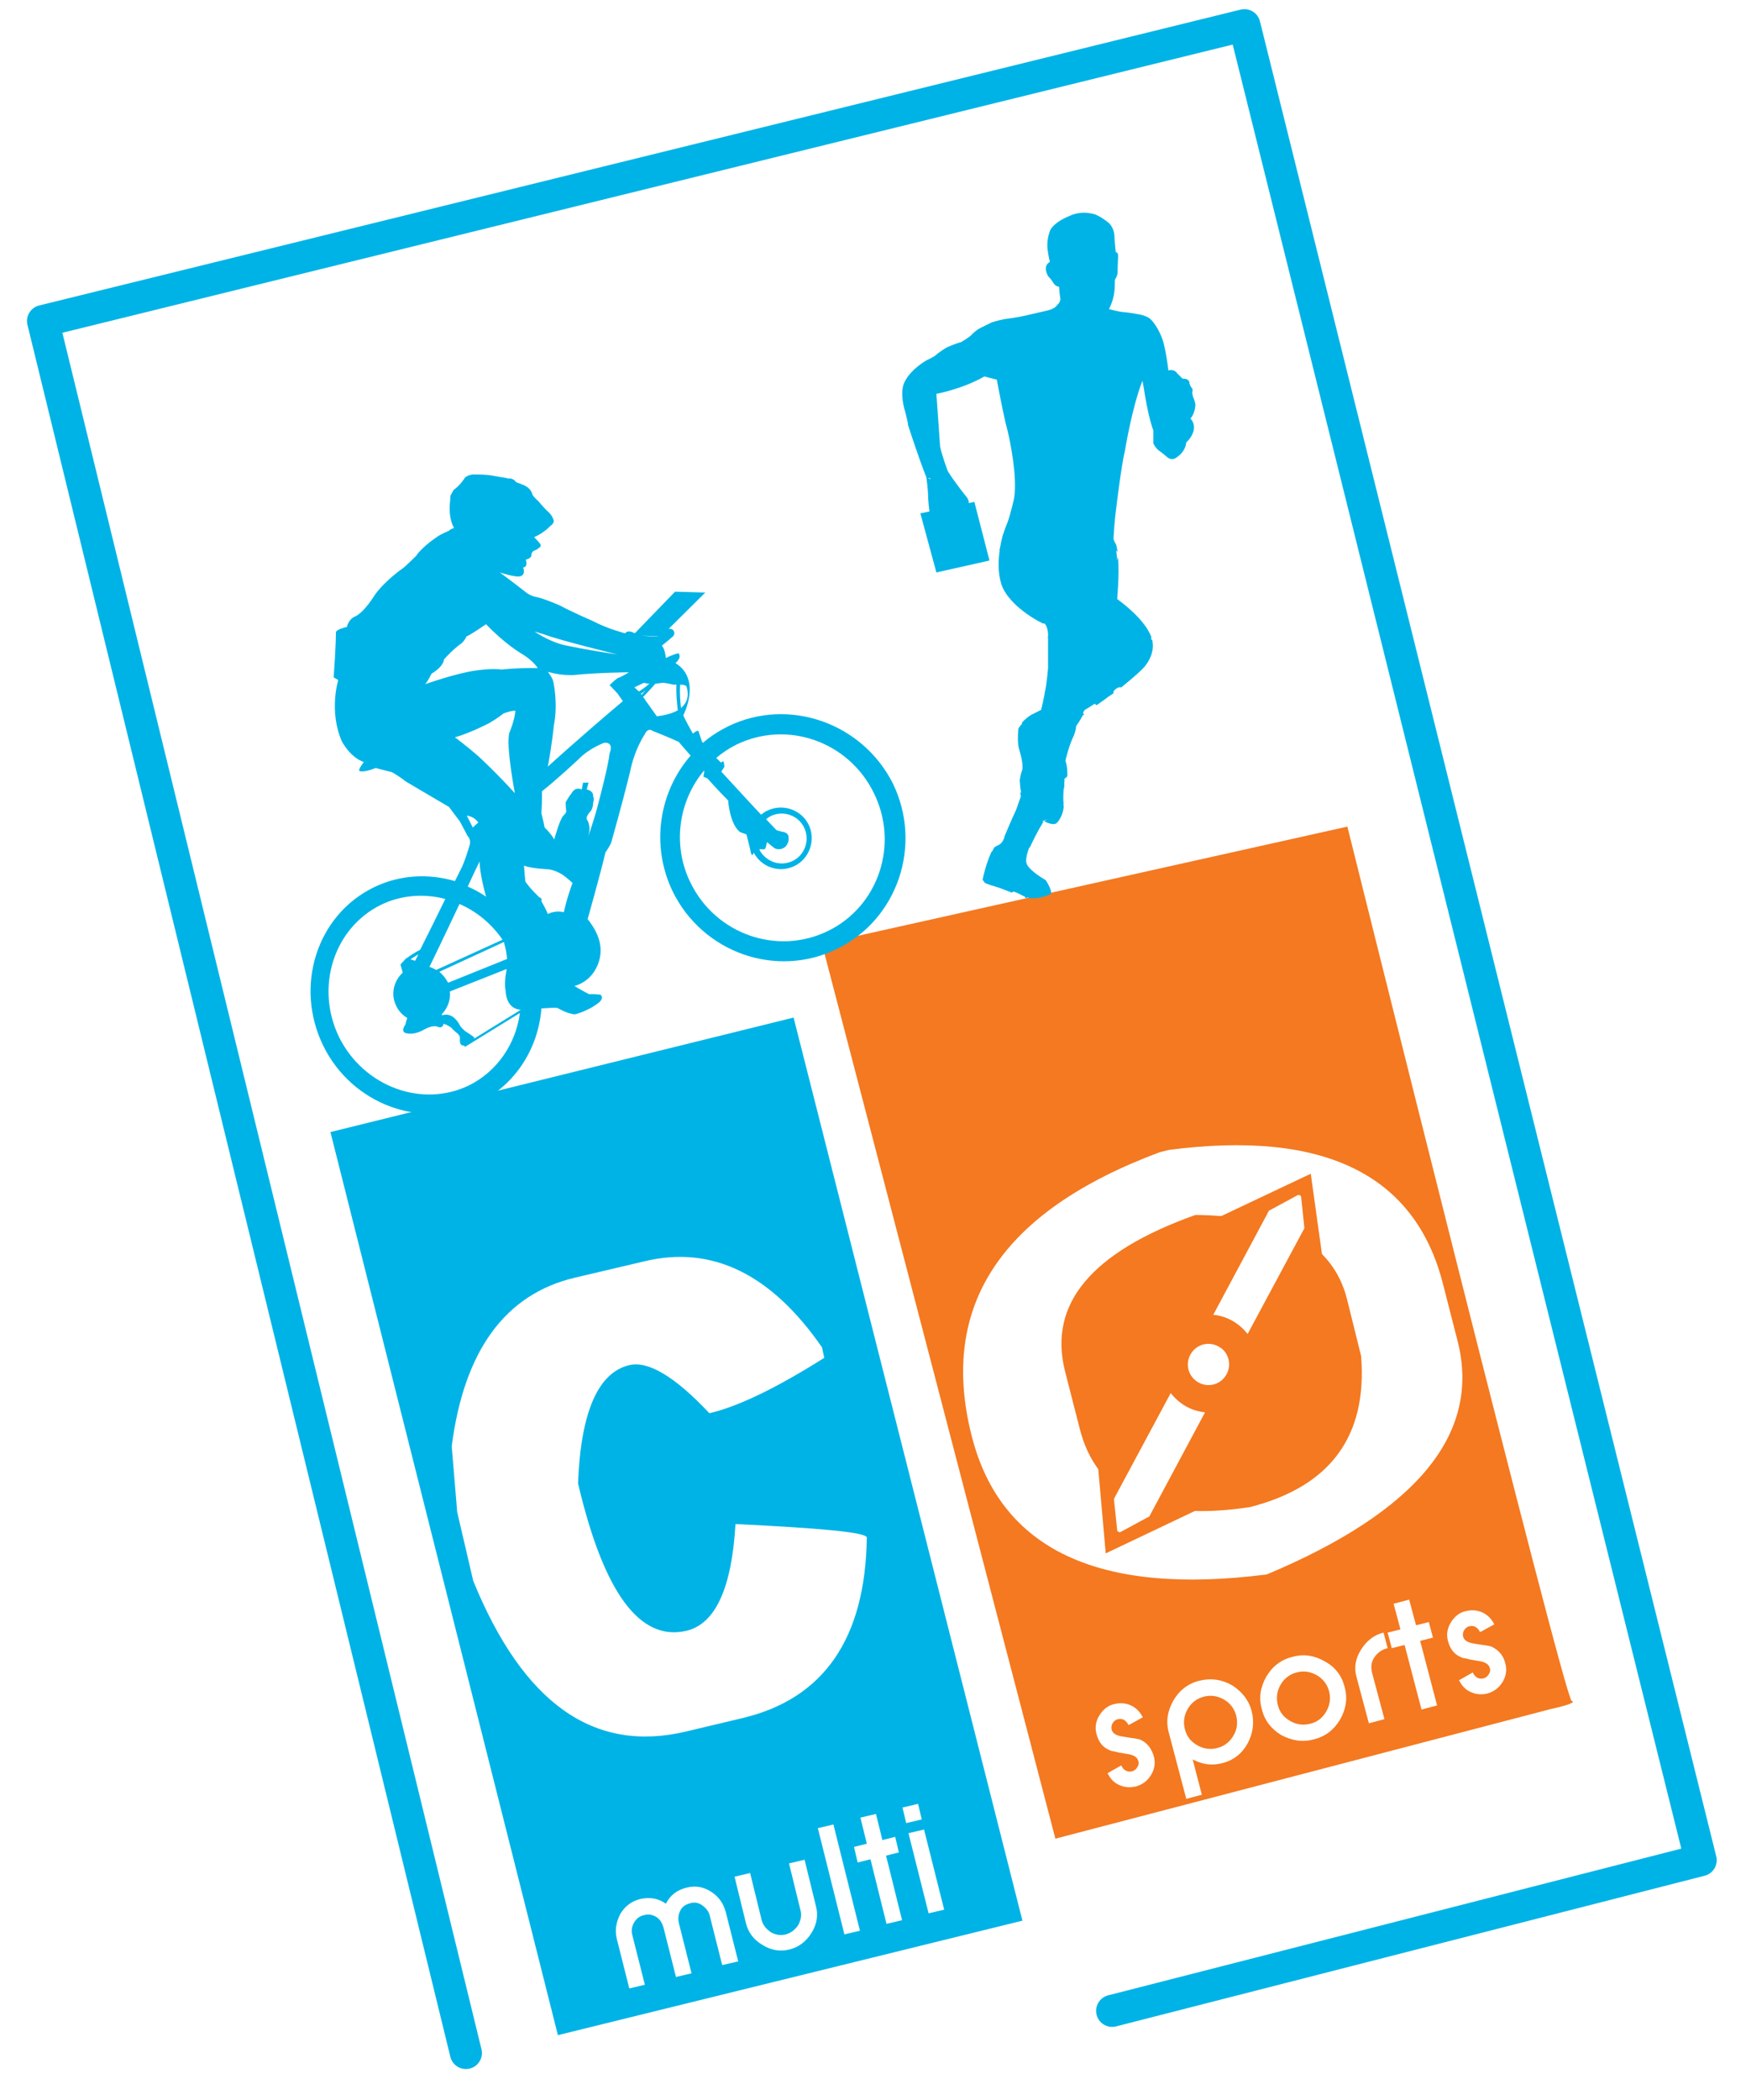
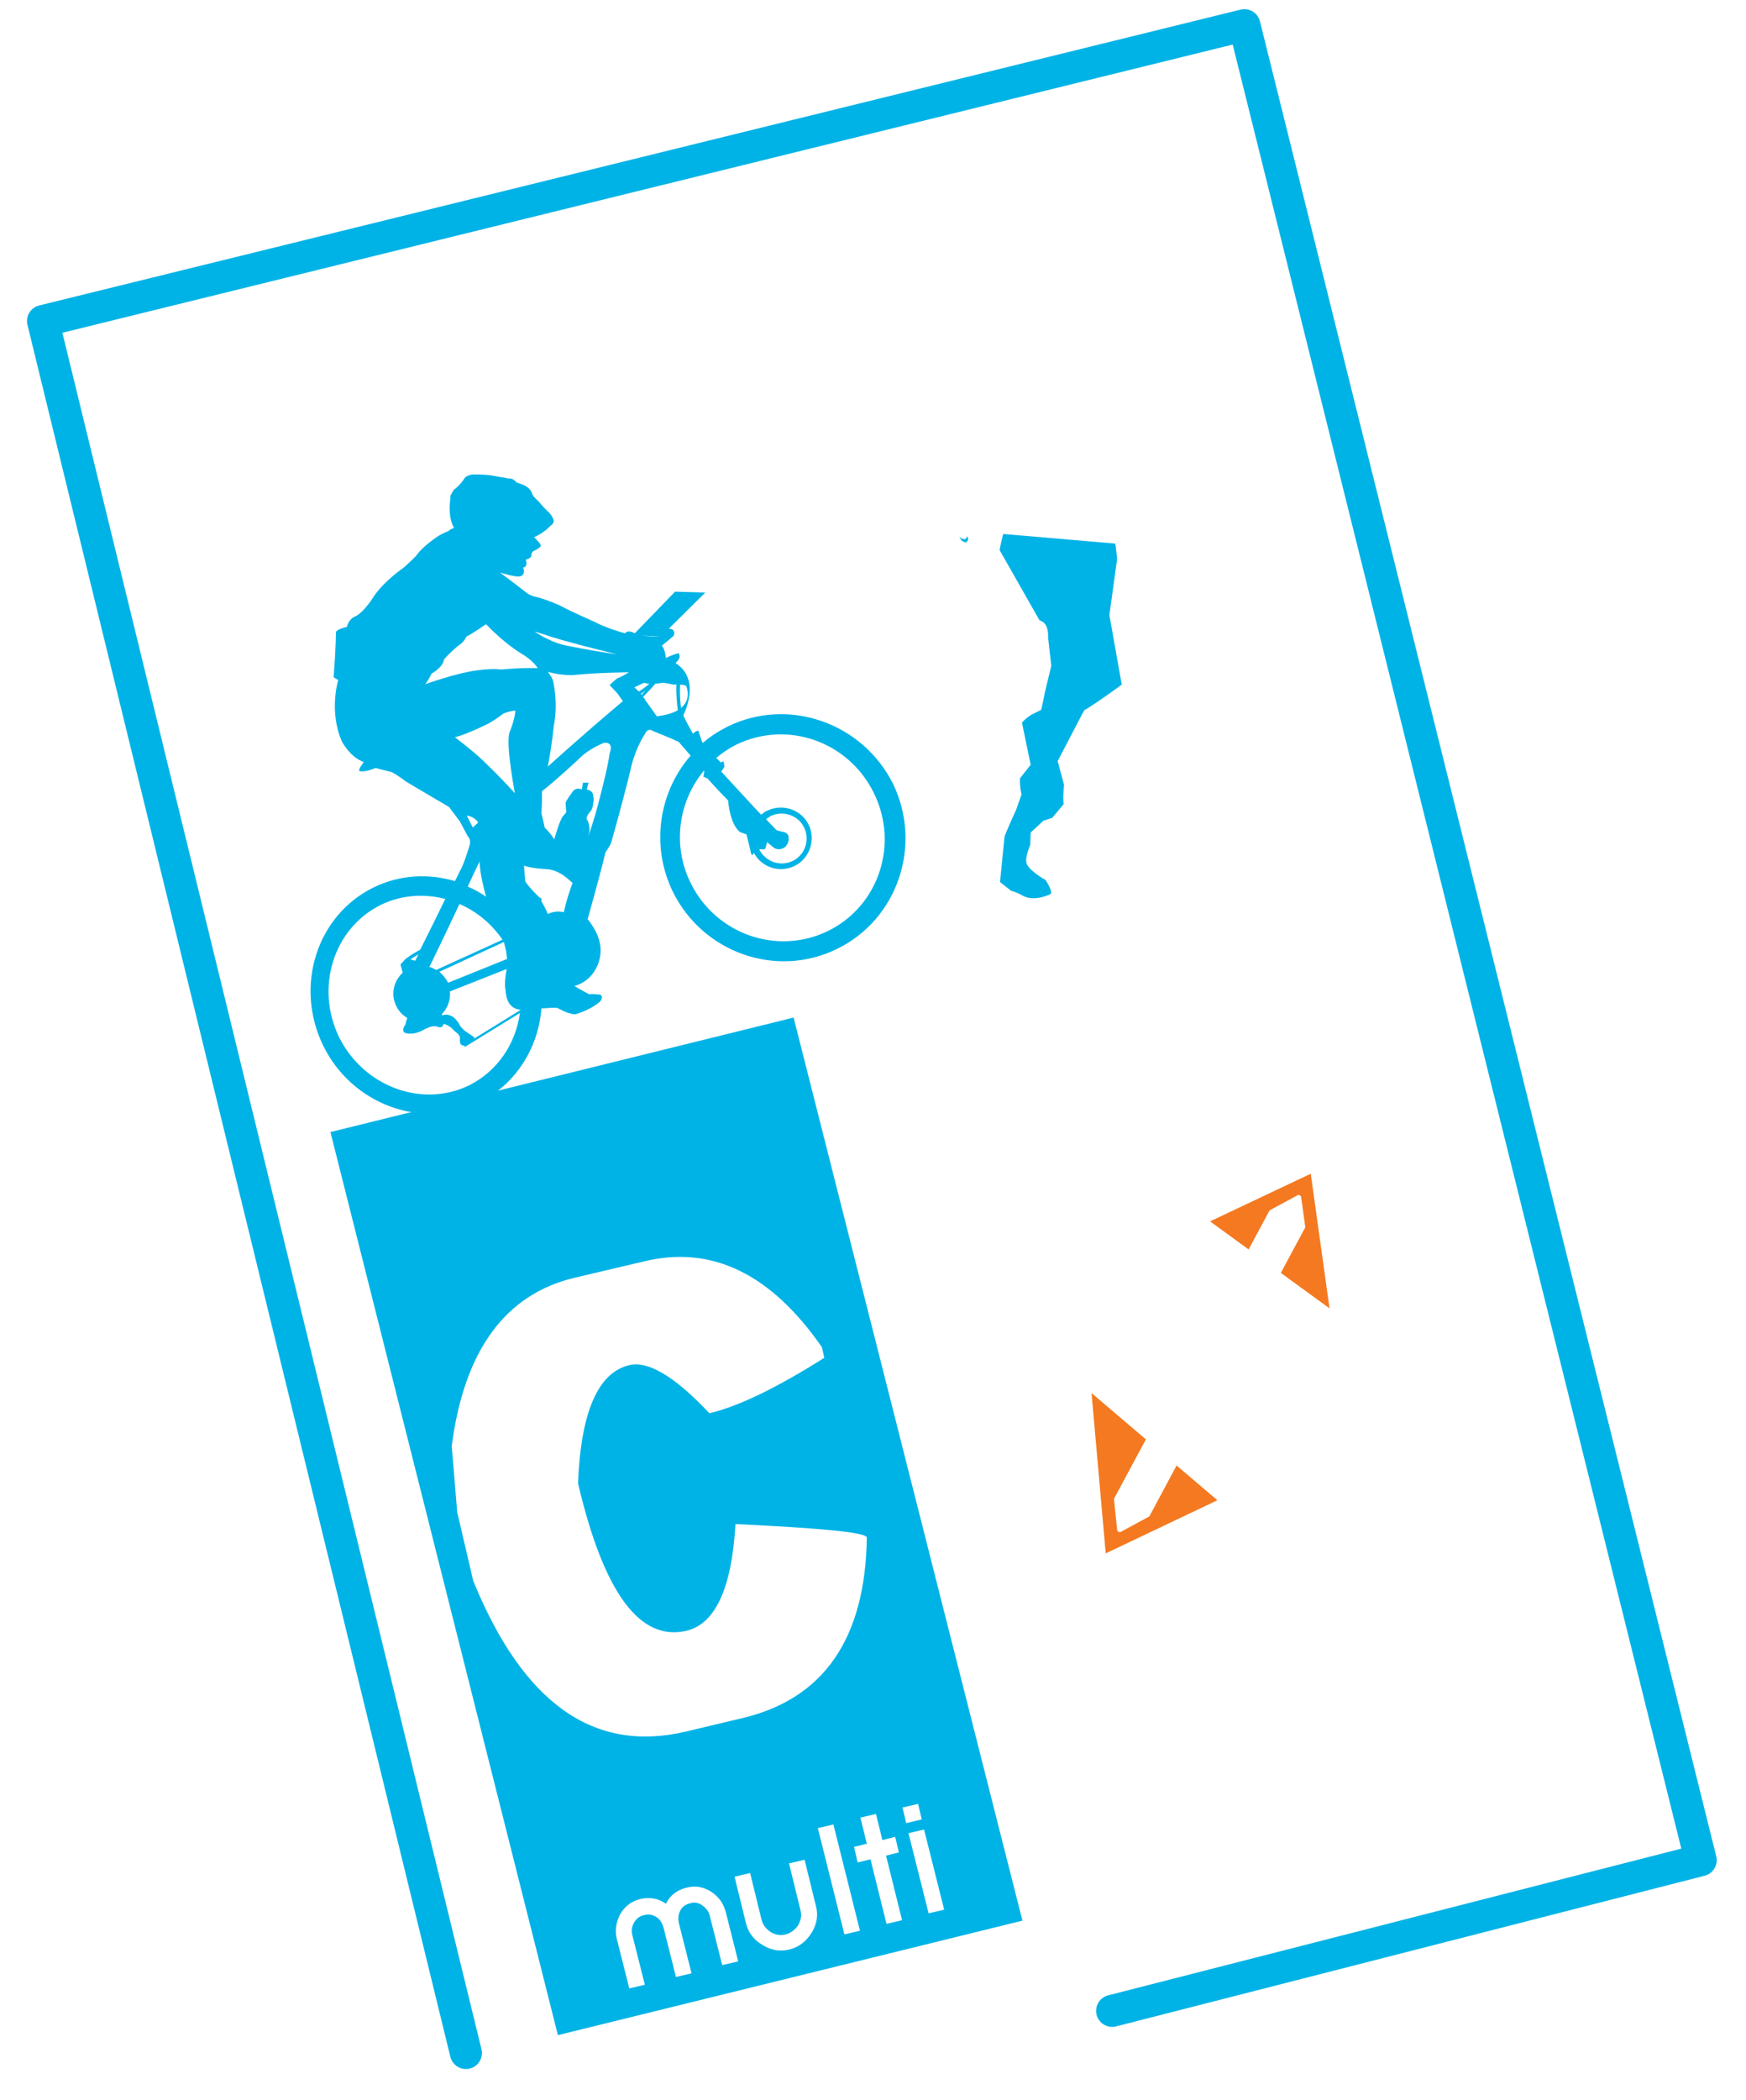
<svg xmlns="http://www.w3.org/2000/svg" version="1.1" id="Calque_1" x="0px" y="0px" viewBox="0 0 381.5 458.6" style="enable-background:new 0 0 381.5 458.6;" xml:space="preserve">
  <style type="text/css">
	.Voûte _x002D__x0020_Vert{fill:url(#SVGID_1_);stroke:#FFFFFF;stroke-width:0.25;stroke-miterlimit:1;}
	.st0{fill:#F47920;}
	.st1{fill:#00B3E6;}
	.st2{fill:#FFFFFF;}
	.st3{fill-rule:evenodd;clip-rule:evenodd;fill:#00B3E6;}
	.st4{fill:none;stroke:#00B3E6;stroke-width:6.372;}
	.st5{fill:none;stroke:#00B3E6;stroke-width:7;stroke-linecap:round;stroke-linejoin:round;}
</style>
  <linearGradient id="SVGID_1_" gradientUnits="userSpaceOnUse" x1="-702.992" y1="892.346" x2="-702.285" y2="891.639">
    <stop offset="0" style="stop-color:#20AC4B" />
    <stop offset="0.983" style="stop-color:#19361A" />
  </linearGradient>
-   <path class="st0" d="M338.8,373.2c0,0,6.2-1.3,4.6-1.8c-1.6-0.5-49-190.9-49-190.9l-114.8,25.6l51,195.4L338.8,373.2z" />
  <polyline class="st1" points="72.2,247.2 173.4,222.2 223.4,419.4 121.9,444.4 72.2,247.2 " />
  <path class="st2" d="M140.9,275.4l-15.3,3.6c-15.2,3.6-24.2,15.9-26.9,36.8l1.2,14.4l3.5,15c10.9,26.7,26.3,37.7,46.5,32.9l12.2-2.9  c17.9-4.2,27-17.4,27.3-39.5c-0.4-1.1-9.9-2-28.7-2.9c-0.8,14-4.4,21.8-10.7,23.3c-10.2,2.4-18.1-8.3-23.7-32.2  c0.6-15.6,4.4-24.2,11.2-25.8c4.1-1,10,2.5,17.5,10.5c6.4-1.5,14.8-5.6,25.1-12.1l-0.5-2.3C168.5,278.2,155.6,271.9,140.9,275.4z" />
  <path class="st2" d="M255.4,251.1l-2,0.5c-34.6,12.9-48.3,33.5-41.1,61.9c6.3,24.9,27.8,35,64.5,30.3c32.9-13.8,46.8-30.8,41.7-50.9  l-3.2-12.5C309.2,256.4,289.2,246.7,255.4,251.1z M297.4,296.1c1.4,17.5-6.7,28.5-24.3,33c-21.1,3.2-33.5-2.5-37.2-17.2l-3.2-12.5  c-3.7-14.7,5.8-26,28.5-34.1c19,0.2,30,6.3,33.1,18.3L297.4,296.1z" />
  <polygon class="st0" points="286.4,256.3 264.4,266.7 290.5,285.7 " />
  <polygon class="st0" points="241.6,339.2 266,327.6 238.5,304.2 " />
  <g>
    <g>
      <path class="st2" d="M268,300.1c-1.2,2.2-3.9,3-6.1,1.8c-2.2-1.2-3-3.9-1.8-6.1c1.2-2.2,3.9-3,6.1-1.8    C268.4,295.1,269.2,297.9,268,300.1z" />
    </g>
    <g>
-       <path class="st2" d="M284.3,261.4c0-0.2-0.1-0.3-0.3-0.4c-0.1-0.1-0.3-0.1-0.5,0l-6.1,3.3c-0.1,0-0.2,0.1-0.2,0.2l-12.1,22.6    c3.1,0.3,5.7,1.9,7.5,4.2l12.3-22.9c0.1-0.1,0.1-0.2,0.1-0.3L284.3,261.4z" />
+       <path class="st2" d="M284.3,261.4c0-0.2-0.1-0.3-0.3-0.4c-0.1-0.1-0.3-0.1-0.5,0l-6.1,3.3l-12.1,22.6    c3.1,0.3,5.7,1.9,7.5,4.2l12.3-22.9c0.1-0.1,0.1-0.2,0.1-0.3L284.3,261.4z" />
    </g>
    <g>
      <path class="st2" d="M244.1,334.1c0,0.2,0.1,0.3,0.3,0.4c0.2,0.1,0.3,0.1,0.5,0l6.1-3.3c0.1,0,0.2-0.1,0.2-0.2l12.1-22.6    c-3.1-0.3-5.7-1.9-7.5-4.2l-12.3,22.9c0,0.1-0.1,0.2-0.1,0.3L244.1,334.1z" />
    </g>
  </g>
  <g>
    <g>
      <g>
        <path class="st3" d="M209.6,117.2c0.2,0.3,0.4,0.7,0.5,0.8c0,0,0.6,0.5,1,0.4c0,0,0.6-0.4,0.4-1l-0.2-0.3     C211.1,118.1,210.3,117.8,209.6,117.2z" />
-         <path class="st3" d="M252,94l0,2.8c0,0,0.3,0.8,1.1,1.5c0,0,1,0.7,1.9,1.5c0,0,1,1,2.2,0c0,0,1.8-1.1,2-3.2c0,0,1-0.8,1.5-2.2     c0,0,0.7-1.7-0.6-3c0,0,0.9-0.8,1.1-2.9c0,0,0-0.7-0.5-1.8c0,0-0.2-0.7-0.2-1c0,0,0.3-0.7-0.2-1.1c0,0-0.4-0.6-0.4-1     c0,0,0-1-1.5-0.9c0,0-0.8-0.8-1.2-1.2c0,0-0.6-1-1.9-0.6c0,0-0.5-4.2-1.2-6.5c0,0-0.9-2.9-2.7-4.7c0,0-0.8-0.8-2.8-1.1     c0,0-1.4-0.3-3.6-0.5c0,0-0.8-0.1-2.7-0.6c0,0,0.6-1,1-2.7c0.3-1.3,0.3-2.8,0.3-3.7c0,0,0.7-1,0.6-1.9c0,0,0-1.2,0.1-3.1     c0,0,0.1-1.1-0.5-1c0,0-0.3-2.7-0.3-3.6c0,0,0-1.5-1.1-2.7c0,0-2.4-2.1-4.1-2.2c0,0-2.3-0.6-4.7,0.6c0,0-3,1.1-4.1,3     c0,0-0.9,2-0.6,4.3c0,0,0.2,1.6,0.5,2.7c0,0-1.7,0.7-0.4,3.1c0,0,0.8,0.8,1.1,1.4c0,0,0.5,0.9,1.3,0.9c0,0,0.1,1.6,0.3,2.7     c0,0,0,0.7-0.7,1.3c0,0-0.4,0.8-2.1,1.2c0,0-2.2,0.5-4.8,1.1c0,0-1.6,0.4-4.7,0.8c0,0-1.9,0.4-2.7,0.7c0,0-2.1,1-3,1.5     c0,0-1,0.7-1.6,1.4c0,0-1,0.8-2.1,1.4c0,0-1.5,0.4-3.2,1.2c0,0-1.8,1.1-2.5,1.8c0,0-1,0.6-1.7,0.9c0,0-3.4,1.8-4.9,4.7     c-0.9,1.7-0.6,4.4,0.1,6.7c0,0,0.6,2.2,0.6,2.8c0,0,2.2,6.9,4,11.4c0,0,0.4,2.7,0.4,4.5c0,0,0.2,4.7,1.2,6.2c0,0,0.7,0.6,1.1,0.2     c0,0,0.3,0.3,0.7,0l0.2,0.5c0,0,0.6,0.8,1.7,0.4c0,0,0.7,0.2,1-0.1c0.5-0.5,1.4-0.7,2-0.3c-0.1-0.6-0.2-1.5-0.2-2.2     c0,0,1.7,1.8,2.3,1.5c0,0,0.7-0.5,0.3-1c0,0-0.7-0.6-0.8-0.9c0,0-0.6-1.8-0.6-3c0,0,0.1-0.8-0.6-1.6c0,0-2.3-2.8-4-5.5     c0,0-1.4-3.7-1.7-5.5c0,0-0.4-6-0.8-11.4c0,0,5.6-1,10.5-3.8c0,0,1.4,0.4,2.7,0.7c0,0,1.1,5.9,1.9,9.4c0,0,1.3,4.4,1.9,10.3     c0,0,0.4,3.7,0,6.1c0,0-0.7,3.3-1.5,5.5c0,0-0.9,1.9-1.4,4.6c0.3-0.4,0.8-0.4,1.5,0.2c-0.1,1.3-0.9,1.5-1.7,0.8     c-0.4,2.4-0.5,5.2,0.3,7.8c1.3,3.9,6.4,7.3,9.2,8.6c3.2-1.1,2.3,1.8,1,2.8c0,1.9,0,4.7,0,6.9c0,0-0.2,2.6-0.7,5.6     c1.2-1.2,3.5,0.3,3.3,2.2c-1.3,0.9-1.5,1.6-3.1,0.6c-0.4-0.2-0.5-0.4-0.7-0.5c-0.1,0.5-0.2,1-0.3,1.4c0,0-1.3,0.7-2.2,1.1     c0,0.3,0,0.6-0.1,0.9c-0.5,0.2-1.1,0.4-1.6,0.5c-0.5,0.6-1.1,1.2-1.1,1.6c0,0-0.3,2.8,0.2,4.4c0,0,0.9,2.7,0.7,4.3     c0,0-0.3,0.8-0.4,1.3c0,0-0.1,0.6-0.2,1.5c0.8-0.9,1.9-1.7,2.7-0.3c1.4,2.3-0.8,3.6-2.6,2.5c0.1,0.4,0.1,0.9,0.3,1.3     c0,0-0.9,2.2-2.1,4.8c0.4-0.1,0.8,0,1.3,0.3c2.2,1.7-0.8,4.8-2.7,2.9c-0.1,0.2-0.2,0.5-0.3,0.7c0,0-0.4,1.3-1.4,1.6     c0,0-0.4,0.2-0.8,0.5c-0.2,0.5-0.4,0.8-0.6,1c-0.5,1.1-1.3,3.1-1.9,6l0.5,0.7c0,0,1.4,0.6,1.7,0.6c0.3,0.1,1.8,0.6,1.8,0.6     l1.3,0.5l0.8,0.3l0.3,0.1c1.2-0.9,2.8-1,2.9,1c0,0.1,0,0.1,0,0.2l0.2,0l0.4-0.2l0.2-0.5c0,0,0-0.4,0.1-0.8     c0.1-0.4,0.4-0.3,0.4-0.3l0.4-0.5c0,0,0.1-1.3-0.7-2.9c0,0-0.5-1-0.7-2.2c-0.2-0.1-0.5-0.2-0.7-0.3c-1.6-0.8-0.1-1.3-0.7-2.5     c0.6-1,1.4-1.1,2.1-0.8c0.6-1.3,1.6-3.4,3-5.7c-1,0.3-2.3-0.3-2.7-2.2c0.4-1.3,3.3-2.9,3.9-0.8c0.5,1.5-0.1,2.6-1.1,2.9     c0.2,0.1,2.2,1.2,2.9,0.3c0,0,1.2-1.2,1.4-3.3c0,0,0-0.2,0-0.5c-0.6-0.4-1.1-1.1-1.3-2c0.4-1.1,0.9-1.5,1.4-1.7     c0-0.8,0.1-1.5,0.1-2.1c0,0,0.8-0.3,0.6-1c0,0,0.1-1.3-0.4-2.9c0,0,0.7-3.2,1.8-5.4c0,0,0.6-1.5,0.5-2.1c0,0,0.8-1.1,1.5-2.4     c0,0,0.1-0.1,0.3-0.2c-0.1-0.1-0.2-0.2-0.3-0.3c0.9-1.9,1.9-2.7,3-1.7c0.9-0.6,1.8-1.3,2.5-1.8c0,0,0.4-0.3,1.2-0.8     c0-0.1,0-0.3,0-0.4c0.5-0.8,1.1-1,1.7-0.9c1.3-1.1,3-2.4,4.7-4.1c0,0,2.2-2.1,2.2-5c0,0,0-0.4-0.1-1.1c-0.1-0.2-0.3-0.3-0.3-0.5     c0-0.1,0.1-0.1,0.1-0.2c-0.6-1.7-2.4-4.6-7.5-8.4c0,0,0.5-5.2,0.2-9.1c-0.2,1-1,1.6-2.1-0.6c1.1-1.2,1.7-1,2-0.6     c-0.1-0.5-0.2-1-0.3-1.5c0,0-0.6-1-0.6-1.4c0,0,0.2-4,0.6-6.7c0,0,1.1-9.3,1.9-12.5c0,0,1.5-9.3,3.8-15.2     C249.8,83.2,250.4,89.5,252,94z M202.8,104.4C203.8,104.4,203.2,104.8,202.8,104.4L202.8,104.4z" />
      </g>
-       <polygon class="st3" points="212.9,109.6 201.1,112.1 204.6,125 216.2,122.4   " />
    </g>
    <path class="st3" d="M240.4,93.8" />
    <path class="st3" d="M219.2,116.6c-0.5,1.9-0.8,3.5-0.8,3.5l8.7,15.3l0.9,0.5c1.2,1,1,3.2,1,3.2l0.7,6.3l-1.4,5.8   c-0.3,1.7-0.8,3.8-0.8,3.8l-2.2,1.1c-1.4,0.9-2,1.7-2,1.7l1.9,9.2l-2.3,2.9c-0.2,1.4,0.3,3.6,0.3,3.6l-1.2,3.4   c-1.1,2.3-2.5,5.7-2.5,5.7l-1,10l2.4,1.9c1.2,0.3,2.4,1,2.4,1c2.7,1.6,6.3-0.3,6.3-0.3c0.4-0.7-1.1-3-1.1-3   c-4.1-2.4-4.2-3.7-4.2-3.7c-0.4-1.2,0.8-4,0.8-4l0.1-2.7l2.8-2.6l1.9-0.6l2.5-3c-0.2-1.8,0.1-4.2,0.1-4.2l-1.4-5.2l5-9.6l0.8-1.5   c2.5-1.4,8.2-5.6,8.2-5.6l-2.7-15.2l1.7-12.3c-0.2-1.8-0.4-3.3-0.4-3.3L219.2,116.6z" />
  </g>
  <path class="st4" d="M268.6,506.7" />
  <polyline class="st5" points="101.8,448.3 9.4,70.1 271.9,5.5 371.6,406.2 243,439.1 " />
  <g>
    <path class="st1" d="M159.1,158.6c-2,1-3.9,2.2-5.5,3.6c-0.1-0.1-0.1-0.1-0.2-0.2l-0.8-2.4c0,0-0.3-0.2-1.2,0.6c0,0-1.7-3-2.1-4   c0,0,4.1-7.8-1.7-11.4c0,0,0.9-0.8,0.9-1.4c0,0,0-1-0.5-0.7c0,0-1.2,0.3-2.5,1c0,0-0.2-2.1-0.9-2.7c0,0,2-1.6,2.5-2.1   c0,0,0.6-0.7-0.1-1.4c0,0-0.6-0.4-1.4-0.1c0,0-1.1,1-1.9,1.6c0,0-2.7,0-3.4-0.3c0,0-1.2-0.2-2-0.6c0,0-1.2-0.6-1.7,0.2   c0,0-3.9-1-7.1-2.7c0,0-4.4-1.9-7.2-3.4c0,0-3.6-1.6-5.4-1.9c0,0-1.2-0.3-1.9-0.9c0,0-3.2-2.5-5.8-4.4c0,0,3.6,1.2,4.6,0.8   c0,0,1.1-0.3,0.5-1.9c0,0,1.1,0.1,0.6-1.7c0,0,1.3-0.3,1.2-1c0,0,0-0.6,0.5-0.9c0,0,0.8-0.3,1.2-0.7c0,0,0.7-0.3,0.1-1   c0,0-0.3-0.4-1.2-1.3c0,0,2-0.8,3.6-2.5c0,0,1-0.6,0.6-1.4c0,0-0.2-0.9-1.4-1.9c0,0-1-1-1.9-2.1c0,0-1.1-0.9-1.3-1.5   c0,0-0.2-1.4-2.2-2.1l-1.3-0.5c0,0-0.7-1-1.7-0.8c0,0-0.7-0.2-1.6-0.3l-1.7-0.3c0,0-1-0.3-4.5-0.3c0,0-1.6,0.2-1.9,1   c0,0-0.9,1.4-2.3,2.4l-0.7,1.3c0,0,0,0.8-0.1,1.6c0,0-0.4,3,0.9,5.4c0,0-0.8,0.2-1.1,0.6c0,0-1.7,0.7-2.4,1.2c0,0-3.3,2.1-4.8,4.3   c0,0-2.2,2.2-2.9,2.7c0,0-3.8,2.6-6.1,5.8c0,0-2.4,4-4.5,4.8c0,0-1.2,0.5-1.6,2.2c0,0-2.4,0.5-2.4,1.2c0,0,0,3.2-0.5,9.8l1,0.6   c0,0-2.1,6.8,0.8,13.4c0,0,1.8,3.5,4.8,4.5c0,0-1.6,2-0.8,2c0,0,0.9,0.3,3.4-0.7c0,0,1,0.3,3.5,0.9c0,0,1.5,0.8,3,2   c0,0,5.2,3.1,9.5,5.6l2.4,3.2l1.7,3.2c0,0,0.8,0.7,0.4,2c0,0-0.9,3.1-1.7,4.8l-1.5,3c-5.8-1.7-12.1-1.4-17.8,1.4   c-12.4,6.1-17.3,21.5-11,34.5c6.3,12.9,21.6,18.5,34,12.5c8.1-4,13-11.9,13.7-20.6c1.5-0.1,3.1-0.2,3.5-0.1c0,0,2.2,1.3,3.8,1.4   c0,0,3-0.7,5.4-2.7c0,0,1-0.9,0.2-1.6c0,0-1.5-0.2-2.5-0.1l-2.2-1.2c0,0,0,0-1-0.6c0,0,4.5-0.9,5.6-6.3c0.4-2.2,0-4.9-2.7-8.3   c0,0,2.9-10.3,3.9-14.6c0,0,1.1-1.5,1.3-2.3c0,0,2.2-7.7,4.1-15.4c0,0,0.7-4.2,3.2-8.1c0,0,0.6-1.5,1.7-0.7c0,0,3.8,1.5,5.7,2.4   c0,0,1.1,1.3,2.6,3c-6.9,7.9-8.8,19.6-3.9,29.7c6.6,13.4,22.7,19,35.9,12.5c13.3-6.5,18.7-22.7,12.2-36.1   C188.4,157.8,172.3,152.2,159.1,158.6z M150,149.9c0.7,2.2,0,3.7-1.2,4.7c-0.2-1.5-0.3-3.5-0.2-5.1   C149.8,149.5,150,149.9,150,149.9z M140.7,149.1c0.4,0.1,0.8,0.2,1.2,0.2c-0.7,0.6-1.5,1.2-2.3,1.7c-0.6-0.6-1-0.9-1-0.9   L140.7,149.1z M140,151.5c0.4-0.2,0.7-0.5,1.1-0.8c-0.3,0.3-0.6,0.7-0.9,1C140.1,151.6,140.1,151.6,140,151.5z M118.8,138.5   c3.7,1.4,16.1,4.4,16.1,4.4c-7-1-11.9-2.1-11.9-2.1c-3.4-0.9-6.2-2.9-6.2-2.9L118.8,138.5z M102,225.4c-0.7-0.4-1.4-1.3-1.4-1.3   c-1.7-3.4-3.9-2.4-3.9-2.4c-0.1,0-0.1-0.1-0.2-0.2c1.3-1.3,2-3.2,1.8-5l12.4-4.9c0,0.2-0.1,0.5-0.1,0.7c0,0-0.5,2.4-0.1,4.2   c0,0,0,3.8,3.3,4l-10.2,6.3c0-0.2,0-0.3,0-0.3C103.1,226.1,102,225.4,102,225.4z M100.4,197.4c3.7,1.6,7,4.3,9.4,7.8l-14.5,6.6   c-0.5-0.3-1-0.5-1.5-0.7l0.2-0.3C94,210.8,97.3,204,100.4,197.4z M96,212.2l14.1-6.5c0.2,0.8,0.4,1.5,0.5,2.1c0,0,0.1,0.7,0.2,1.6   l-12.9,5.2c0-0.1,0-0.1-0.1-0.2C97.3,213.5,96.7,212.8,96,212.2z M90.7,209.8l-1-0.3c0.5-0.4,1.1-0.7,1.7-1.1   C91.2,208.9,90.9,209.4,90.7,209.8z M102,178.1c1.7,0.2,2.5,1.5,2.5,1.5l-1.2,1.1L102,178.1z M104.8,188.1c0,0-0.1,2.3,1.4,7.7   c-1.3-0.9-2.6-1.6-4-2.2C103.2,191.4,104.1,189.5,104.8,188.1z M102.5,237c-10.3,5-23,0.3-28.4-10.5c-5.3-10.9-1.2-23.8,9.1-28.9   c4.5-2.2,9.5-2.5,14.1-1.3l-2.5,5.1c0,0-1.4,2.8-3,6c-1,0.5-2.1,1.2-2.9,1.8l-0.1,0l-1.3,1.4l0.5,1.8c-2,1.8-2.7,4.8-1.4,7.3   c0.5,1.1,1.4,2,2.4,2.6c-0.3,0.7-0.4,1.4-0.4,1.4c-1.2,1.7,0.1,1.9,0.1,1.9c2,0.5,4-0.8,4-0.8c2-1.1,2.9-0.6,2.9-0.6   c1.2,0.5,1.3-0.6,1.3-0.6c0.4-0.1,1.7,0.8,1.7,0.8c0.6,0.7,1.4,1.3,1.4,1.3c0.6,0.6,0.5,1,0.5,1c-0.2,1.9,0.9,1.6,0.9,1.6l0.2,0.3   l12-7.4C112.7,227.9,108.7,233.9,102.5,237z M92.9,149.4c0.5-0.5,1.4-2.3,1.4-2.3c2.8-1.7,2.7-3.1,2.7-3.1c2.1-2.3,3.4-3.2,3.4-3.2   c1.1-0.7,1.5-1.8,1.5-1.8c1.3-0.6,4.3-2.7,4.3-2.7c4.2,4.4,7.7,6.4,7.7,6.4c2.7,1.6,3.6,3.2,3.6,3.2c-4.4-0.1-7.9,0.3-7.9,0.3   c-2.3-0.3-5.5,0.2-5.5,0.2C100,146.9,92.9,149.4,92.9,149.4z M112.6,155.2c-0.1,2-1.3,4.8-1.3,4.8c-0.8,2.8,1.2,13.2,1.2,13.2   c-4.1-4.5-7.9-8-7.9-8c-2.5-2.2-5.2-4.2-5.2-4.2c3.3-0.9,7.5-3.1,7.5-3.1c1.9-1.1,3.1-2.1,3.1-2.1   C111.9,155.1,112.6,155.2,112.6,155.2z M123.2,199.2c-2-0.5-3.5,0.4-3.5,0.4c-0.2-0.7-1.4-2.8-1.4-2.8c0.2-0.8-0.4-0.8-0.4-0.8   c-2.4-2.3-3.1-3.5-3.1-3.5c-0.2-1.7-0.3-3.5-0.3-3.5c1.2,0.6,4.9,0.8,4.9,0.8c1.7,0,3.5,1.2,3.5,1.2c0.9,0.6,2.2,1.8,2.2,1.8   C123.7,196.6,123.2,199.2,123.2,199.2z M133.2,164.5c-0.3,2.8-2.3,10.3-2.3,10.3c-1,4.1-2.4,7.9-2.4,7.9c0.8-2.5-0.3-3.8-0.3-3.8   c-0.2-0.5,0.6-1.5,0.6-1.5c0.8-0.6,0.8-2.1,0.8-2.1c0.3-0.9,0-1.4,0-1.4c0.1-1.3-1.4-1.5-1.4-1.5l0.4-1.5l-1.2,0l-0.3,1.5   c-1.5-0.7-2.2,0.8-2.2,0.8c-0.6,0.7-1.3,2-1.3,2c0,0.8,0.1,1.8,0.1,1.8c0.2,0.4-0.6,1.1-0.6,1.1c-0.8,0.8-2,5.2-2,5.2   c-0.8-1.4-2.1-2.6-2.1-2.6c-0.2-1.1-0.7-3.1-0.7-3.1c0.2-3.4,0.1-4.8,0.1-4.8c3.2-2.5,8-7,8-7c2.3-2.4,5.6-3.6,5.6-3.6   C134.3,162,133.2,164.5,133.2,164.5z M134.9,148.1c-0.8,0.6-1.7,1.5-1.7,1.5l1.7,1.8l1.2,1.7c-9.5,8-16.4,14.3-16.4,14.3   c1-5.4,1.3-8.9,1.3-8.9c1-4.9-0.1-9.6-0.1-9.6c-0.1-0.8-1.2-2.2-1.2-2.2c3,0.9,5.7,0.7,5.7,0.7c4.7-0.5,12-0.6,12-0.6   C135.7,147.9,134.9,148.1,134.9,148.1z M143.5,156.4c-1.1-1.6-2.5-3.5-2.5-3.5c-0.1-0.3-0.3-0.5-0.5-0.7c1-1,2-2.1,2.7-2.9   c0.9-0.1,1.6-0.2,1.6-0.2c0.7,0,2.3,0.4,2.3,0.4c0.3,0,0.5,0,0.7,0c-0.1,1.8,0.1,4.1,0.3,5.6C146.2,156.2,143.5,156.4,143.5,156.4z    M180.9,203.3c-11.1,5.4-24.5,0.7-30-10.5c-4.1-8.3-2.6-17.9,2.9-24.5c0,0,0.1,0.1,0.1,0.1l-0.2,1.2l0.9,0.4c0,0,2.3,2.6,4.5,4.8   c0,0,0.3,5.1,2.6,6.9l1.4,0.5l0.8,3.2c0,0,0.3,2.1,0.7,1l0.1-0.2c1.7,3.2,5.6,4.5,8.9,2.9c3.3-1.6,4.7-5.7,3.1-9   c-1.6-3.3-5.7-4.7-9-3.1c-0.5,0.2-0.9,0.5-1.4,0.9c-2-2.1-4.8-5.2-8.7-9.4l0.7-1.1l-0.2-1.2l-0.6,0.3c0,0-0.4-0.4-1-1   c1.3-1.1,2.8-2.1,4.4-2.9c11.1-5.4,24.5-0.7,30,10.5C196.5,184.3,192,197.9,180.9,203.3z M166.2,185.4c0,0,1,0.3,1.1-0.3l0.3-1.2   l1.6,1.3c0,0,1.2,0.7,2.4-0.3c0,0,0.9-0.9,0.7-2c0,0,0.2-1.1-1.5-1.3l-1.1-0.3c0,0-0.8-0.8-2.3-2.4c0.3-0.3,0.7-0.5,1-0.7   c2.7-1.3,6-0.2,7.3,2.5c1.3,2.7,0.2,6-2.5,7.3c-2.7,1.3-5.9,0.2-7.3-2.5L166.2,185.4z" />
    <polygon class="st1" points="144.4,139 154.1,129.4 147.5,129.2 138.3,138.7  " />
  </g>
  <g>
    <path class="st2" d="M157.8,429.1l-2.7-10.7c-0.2-1-0.8-1.7-1.6-2.3c-0.8-0.6-1.7-0.8-2.7-0.5c-1.1,0.3-1.8,0.8-2.2,1.7   c-0.4,0.8-0.5,1.8-0.2,2.9l2.7,10.7l-3.4,0.8l-2.7-10.7c-0.3-1.1-0.8-1.9-1.6-2.4c-0.8-0.5-1.7-0.7-2.7-0.4c-1,0.2-1.7,0.8-2.2,1.7   c-0.5,0.9-0.6,1.8-0.3,2.8l2.7,10.7l-3.4,0.8l-2.7-10.7c-0.5-1.9-0.2-3.7,0.7-5.5c1-1.7,2.4-2.8,4.3-3.3c2.1-0.5,4-0.2,5.7,1   c0.9-1.8,2.4-3,4.5-3.5c1.9-0.5,3.7-0.2,5.4,0.9c1.7,1.1,2.7,2.6,3.2,4.5l2.7,10.7L157.8,429.1z" />
    <path class="st2" d="M177.3,422.1c-1.2,1.9-2.8,3.1-4.8,3.6c-2,0.5-4,0.2-5.9-1c-1.9-1.1-3.1-2.7-3.6-4.7l-2.5-10.2l3.4-0.8   l2.5,10.2c0.3,1.2,1,2,2,2.7c1,0.6,2.1,0.8,3.3,0.5c1.1-0.3,2-1,2.7-2c0.6-1.1,0.8-2.2,0.5-3.3l-2.5-10.2l3.4-0.8l2.5,10.2   C178.8,418.2,178.5,420.2,177.3,422.1z" />
    <path class="st2" d="M184.5,422.4l-5.8-23.2l3.4-0.8l5.8,23.2L184.5,422.4z" />
    <path class="st2" d="M193.6,405.2l3.5,14.1l-3.4,0.8l-3.5-14.1l-2.8,0.7l-0.8-3.4l2.8-0.7l-1.4-5.7l3.4-0.8l1.4,5.7l2.8-0.7   l0.8,3.4L193.6,405.2z" />
    <path class="st2" d="M198,398.1l-0.8-3.4l3.4-0.8l0.8,3.4L198,398.1z M202.9,417.8l-4.4-17.5l3.4-0.8l4.4,17.5L202.9,417.8z" />
  </g>
  <g>
    <path class="st2" d="M252.1,383.5c0.4,1.4,0.2,2.8-0.6,4.1c-0.8,1.3-1.9,2.1-3.3,2.5c-1.3,0.3-2.5,0.2-3.6-0.3   c-1.2-0.5-2-1.4-2.6-2.6l3-1.7c0.5,1.1,1.3,1.5,2.3,1.3c0.5-0.1,0.9-0.4,1.2-0.9c0.3-0.5,0.4-0.9,0.2-1.4c-0.2-0.8-1-1.3-2.4-1.5   c-1.1-0.2-2-0.3-2.6-0.5c-0.6-0.1-1.1-0.2-1.2-0.3c-1.5-0.6-2.4-1.7-2.9-3.5c-0.4-1.4-0.2-2.8,0.6-4.1c0.8-1.3,1.9-2.2,3.3-2.5   c1.3-0.3,2.5-0.2,3.6,0.3c1.1,0.5,2,1.4,2.6,2.6l-3.1,1.7c-0.6-1.1-1.3-1.5-2.3-1.3c-0.5,0.1-0.9,0.4-1.2,0.9   c-0.3,0.5-0.3,1-0.2,1.4c0.2,0.8,1,1.3,2.4,1.5c1.1,0.2,1.9,0.3,2.6,0.4c0.6,0.1,1.1,0.2,1.3,0.3   C250.7,380.6,251.6,381.8,252.1,383.5z" />
    <path class="st2" d="M273.5,373.7c0.6,2.4,0.3,4.8-0.9,7c-1.2,2.2-3.1,3.7-5.5,4.3c-2.3,0.6-4.4,0.3-6.5-0.8l2,7.7l-3.4,0.9   l-3.8-14.4c-0.7-2.5-0.3-4.8,1-7.1c1.3-2.2,3.2-3.7,5.7-4.3c2.5-0.6,4.8-0.3,7.1,1C271.4,369.4,272.9,371.3,273.5,373.7z    M270.1,374.6c-0.4-1.5-1.3-2.7-2.7-3.5c-1.4-0.8-2.9-1-4.4-0.6c-1.5,0.4-2.7,1.3-3.5,2.7c-0.8,1.4-1,2.9-0.6,4.4   c0.4,1.6,1.3,2.7,2.7,3.5c1.4,0.8,2.9,1,4.4,0.6c1.5-0.4,2.7-1.3,3.5-2.7C270.3,377.7,270.5,376.2,270.1,374.6z" />
    <path class="st2" d="M293.8,368.4c0.7,2.5,0.3,4.8-1,7.1c-1.3,2.2-3.2,3.7-5.7,4.3c-2.5,0.7-4.8,0.3-7.1-0.9   c-2.2-1.3-3.7-3.2-4.3-5.7c-0.7-2.5-0.3-4.8,1-7.1c1.3-2.2,3.2-3.7,5.7-4.3c2.5-0.7,4.8-0.3,7.1,1   C291.7,364,293.2,365.9,293.8,368.4z M290.4,369.3c-0.4-1.5-1.3-2.7-2.7-3.5c-1.4-0.8-2.9-1-4.4-0.6c-1.5,0.4-2.7,1.3-3.5,2.7   c-0.8,1.4-1,2.9-0.6,4.4c0.4,1.6,1.3,2.7,2.7,3.5c1.4,0.8,2.9,1,4.4,0.6c1.6-0.4,2.7-1.3,3.5-2.7   C290.6,372.3,290.8,370.8,290.4,369.3z" />
    <path class="st2" d="M300.3,361.9c-0.7,1-0.8,2.1-0.5,3.4l2.7,10.1l-3.4,0.9l-2.7-10.1c-0.6-2.1-0.2-4.1,1-6   c1.2-1.9,2.8-3.2,4.9-3.7l0.9,3.4C301.9,360.2,301,360.9,300.3,361.9z" />
    <path class="st2" d="M310.3,358.3l3.7,14.1l-3.4,0.9l-3.7-14.1l-2.8,0.7l-0.9-3.4l2.8-0.7l-1.5-5.6l3.4-0.9l1.5,5.6l2.8-0.7   l0.9,3.4L310.3,358.3z" />
    <path class="st2" d="M328.9,363.2c0.4,1.4,0.2,2.8-0.6,4.1c-0.8,1.3-1.9,2.1-3.3,2.5c-1.3,0.3-2.5,0.2-3.6-0.3   c-1.2-0.5-2-1.4-2.6-2.6l3-1.7c0.5,1.1,1.3,1.5,2.3,1.3c0.5-0.1,0.9-0.4,1.2-0.9c0.3-0.5,0.4-0.9,0.2-1.4c-0.2-0.8-1-1.3-2.4-1.5   c-1.1-0.2-2-0.3-2.6-0.5c-0.6-0.1-1.1-0.2-1.2-0.3c-1.5-0.6-2.4-1.7-2.9-3.5c-0.4-1.4-0.2-2.8,0.6-4.1c0.8-1.3,1.9-2.2,3.3-2.5   c1.3-0.3,2.5-0.2,3.6,0.3c1.1,0.5,2,1.4,2.6,2.6l-3.1,1.7c-0.6-1.1-1.3-1.5-2.3-1.3c-0.5,0.1-0.9,0.4-1.2,0.9   c-0.3,0.5-0.3,1-0.2,1.4c0.2,0.8,1,1.3,2.4,1.5c1.1,0.2,1.9,0.3,2.6,0.4c0.6,0.1,1.1,0.2,1.3,0.3   C327.5,360.4,328.5,361.5,328.9,363.2z" />
  </g>
</svg>